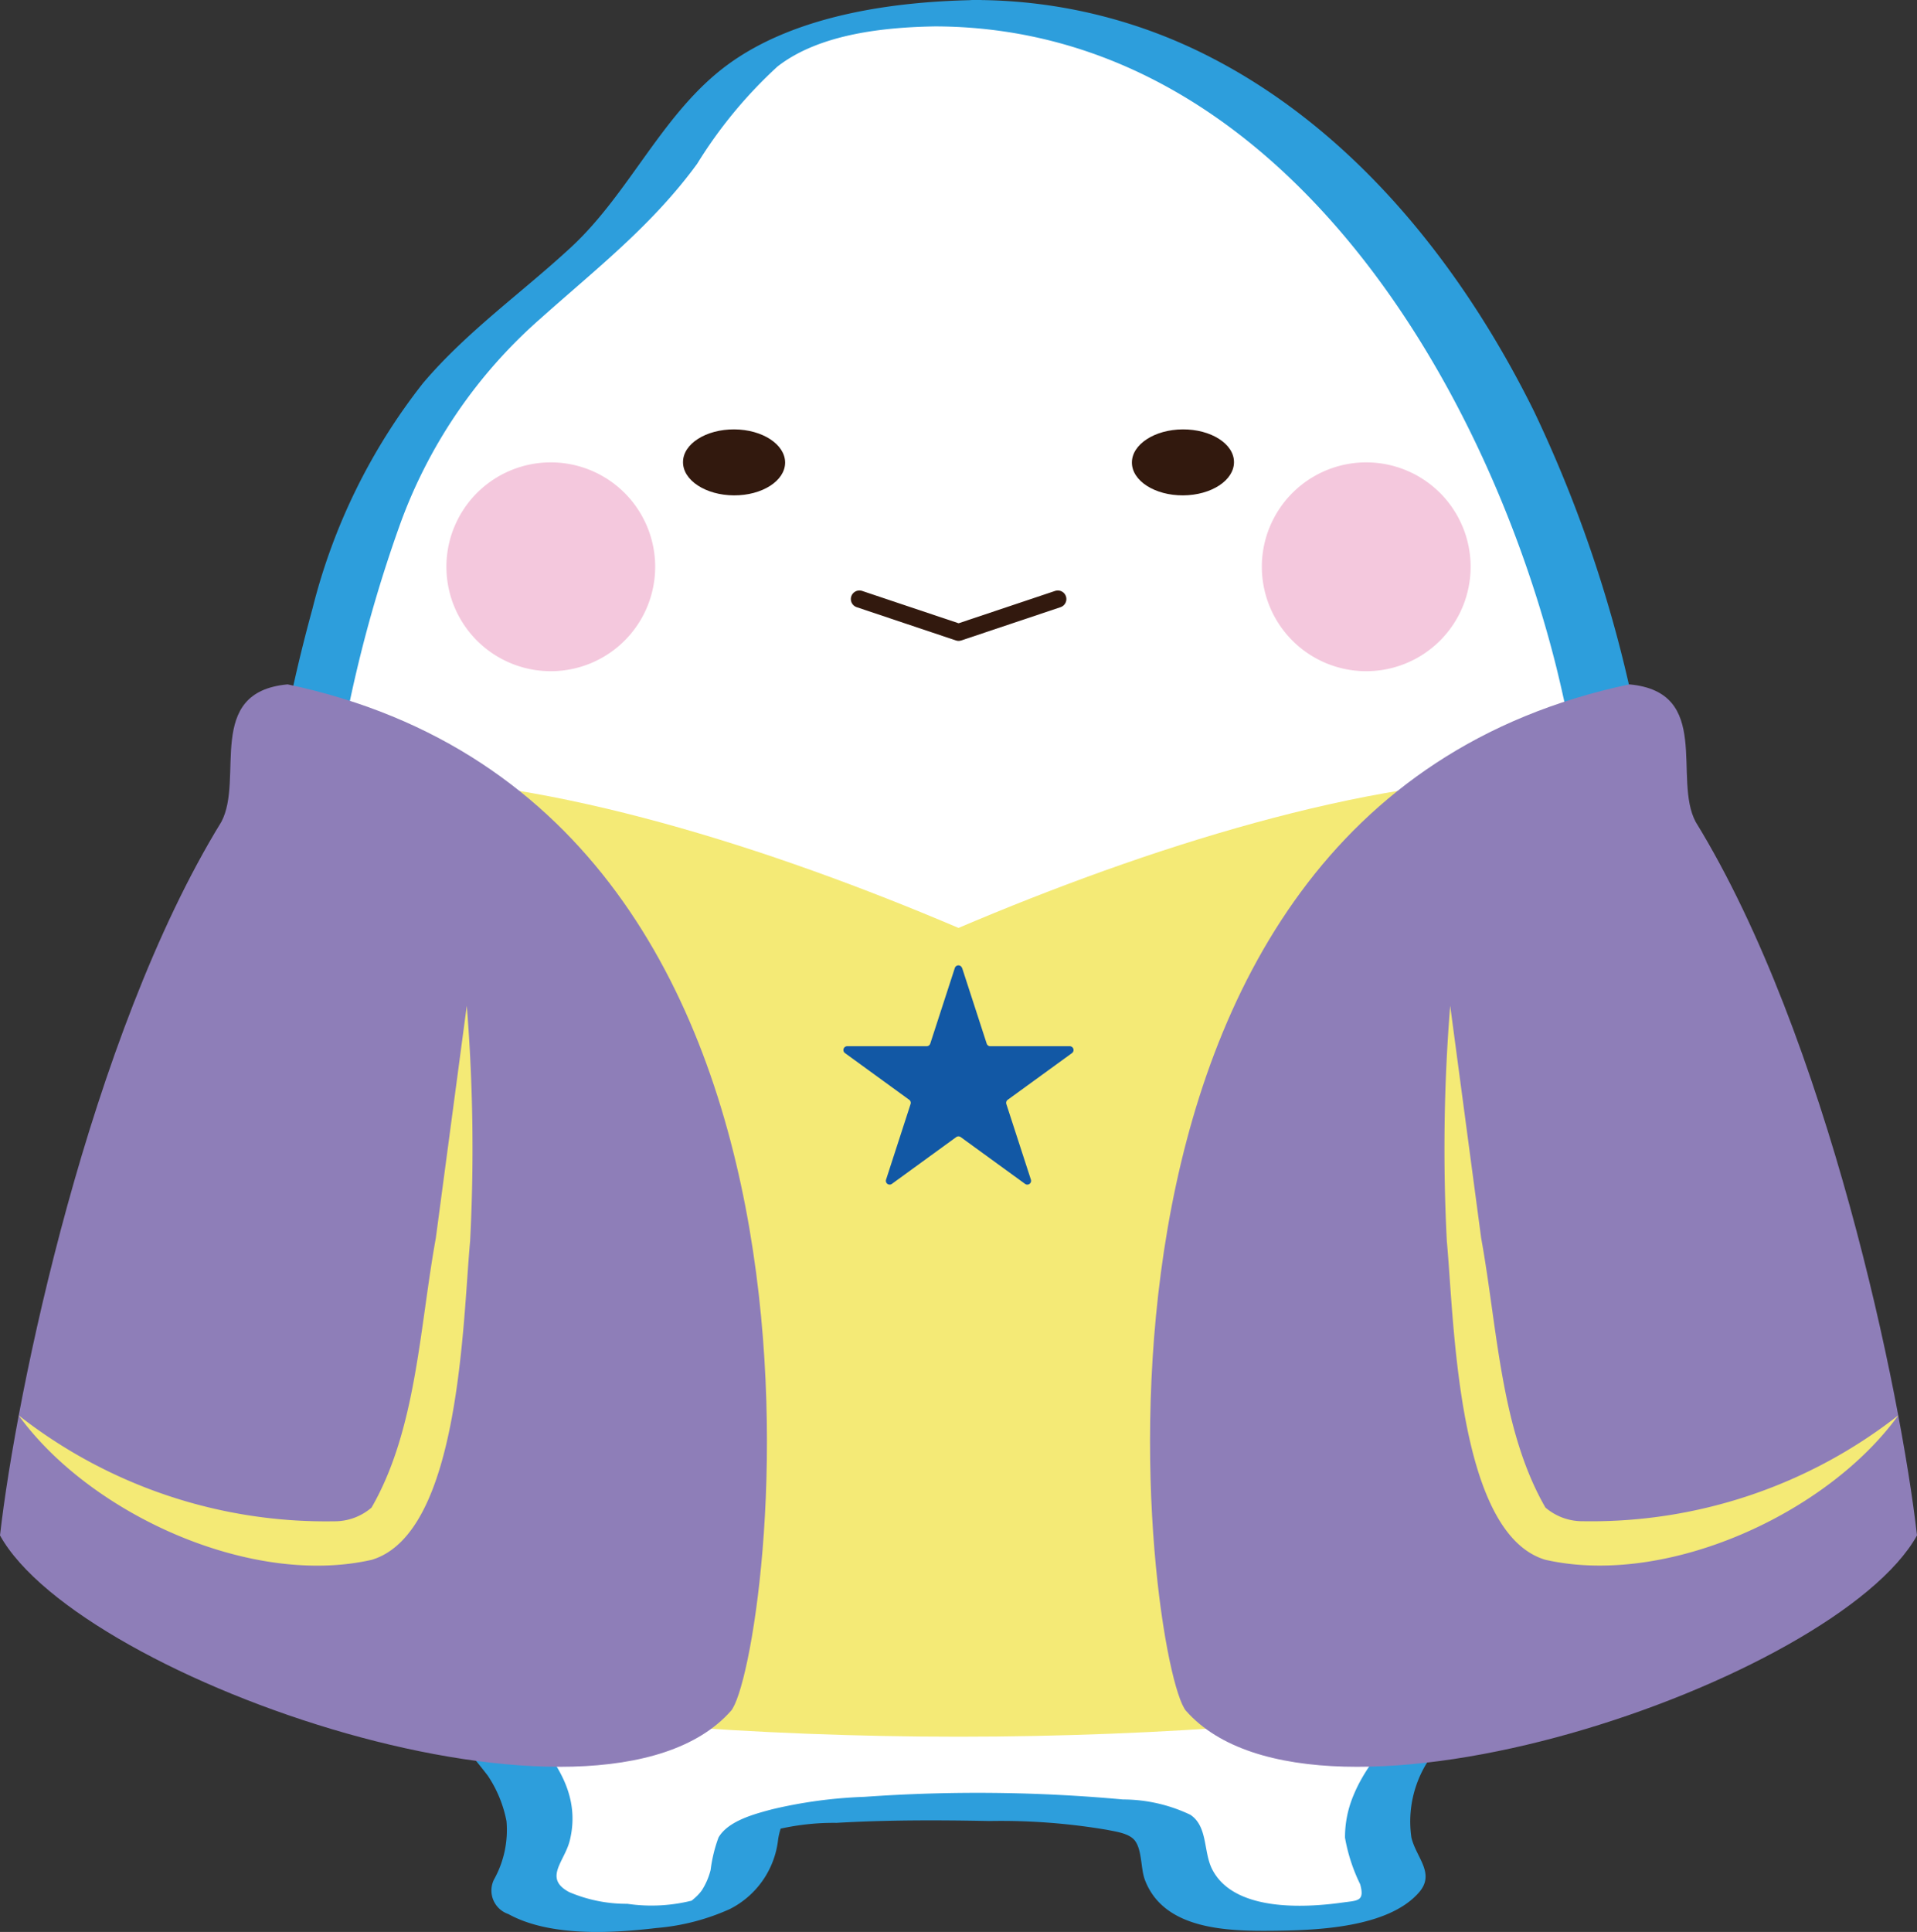
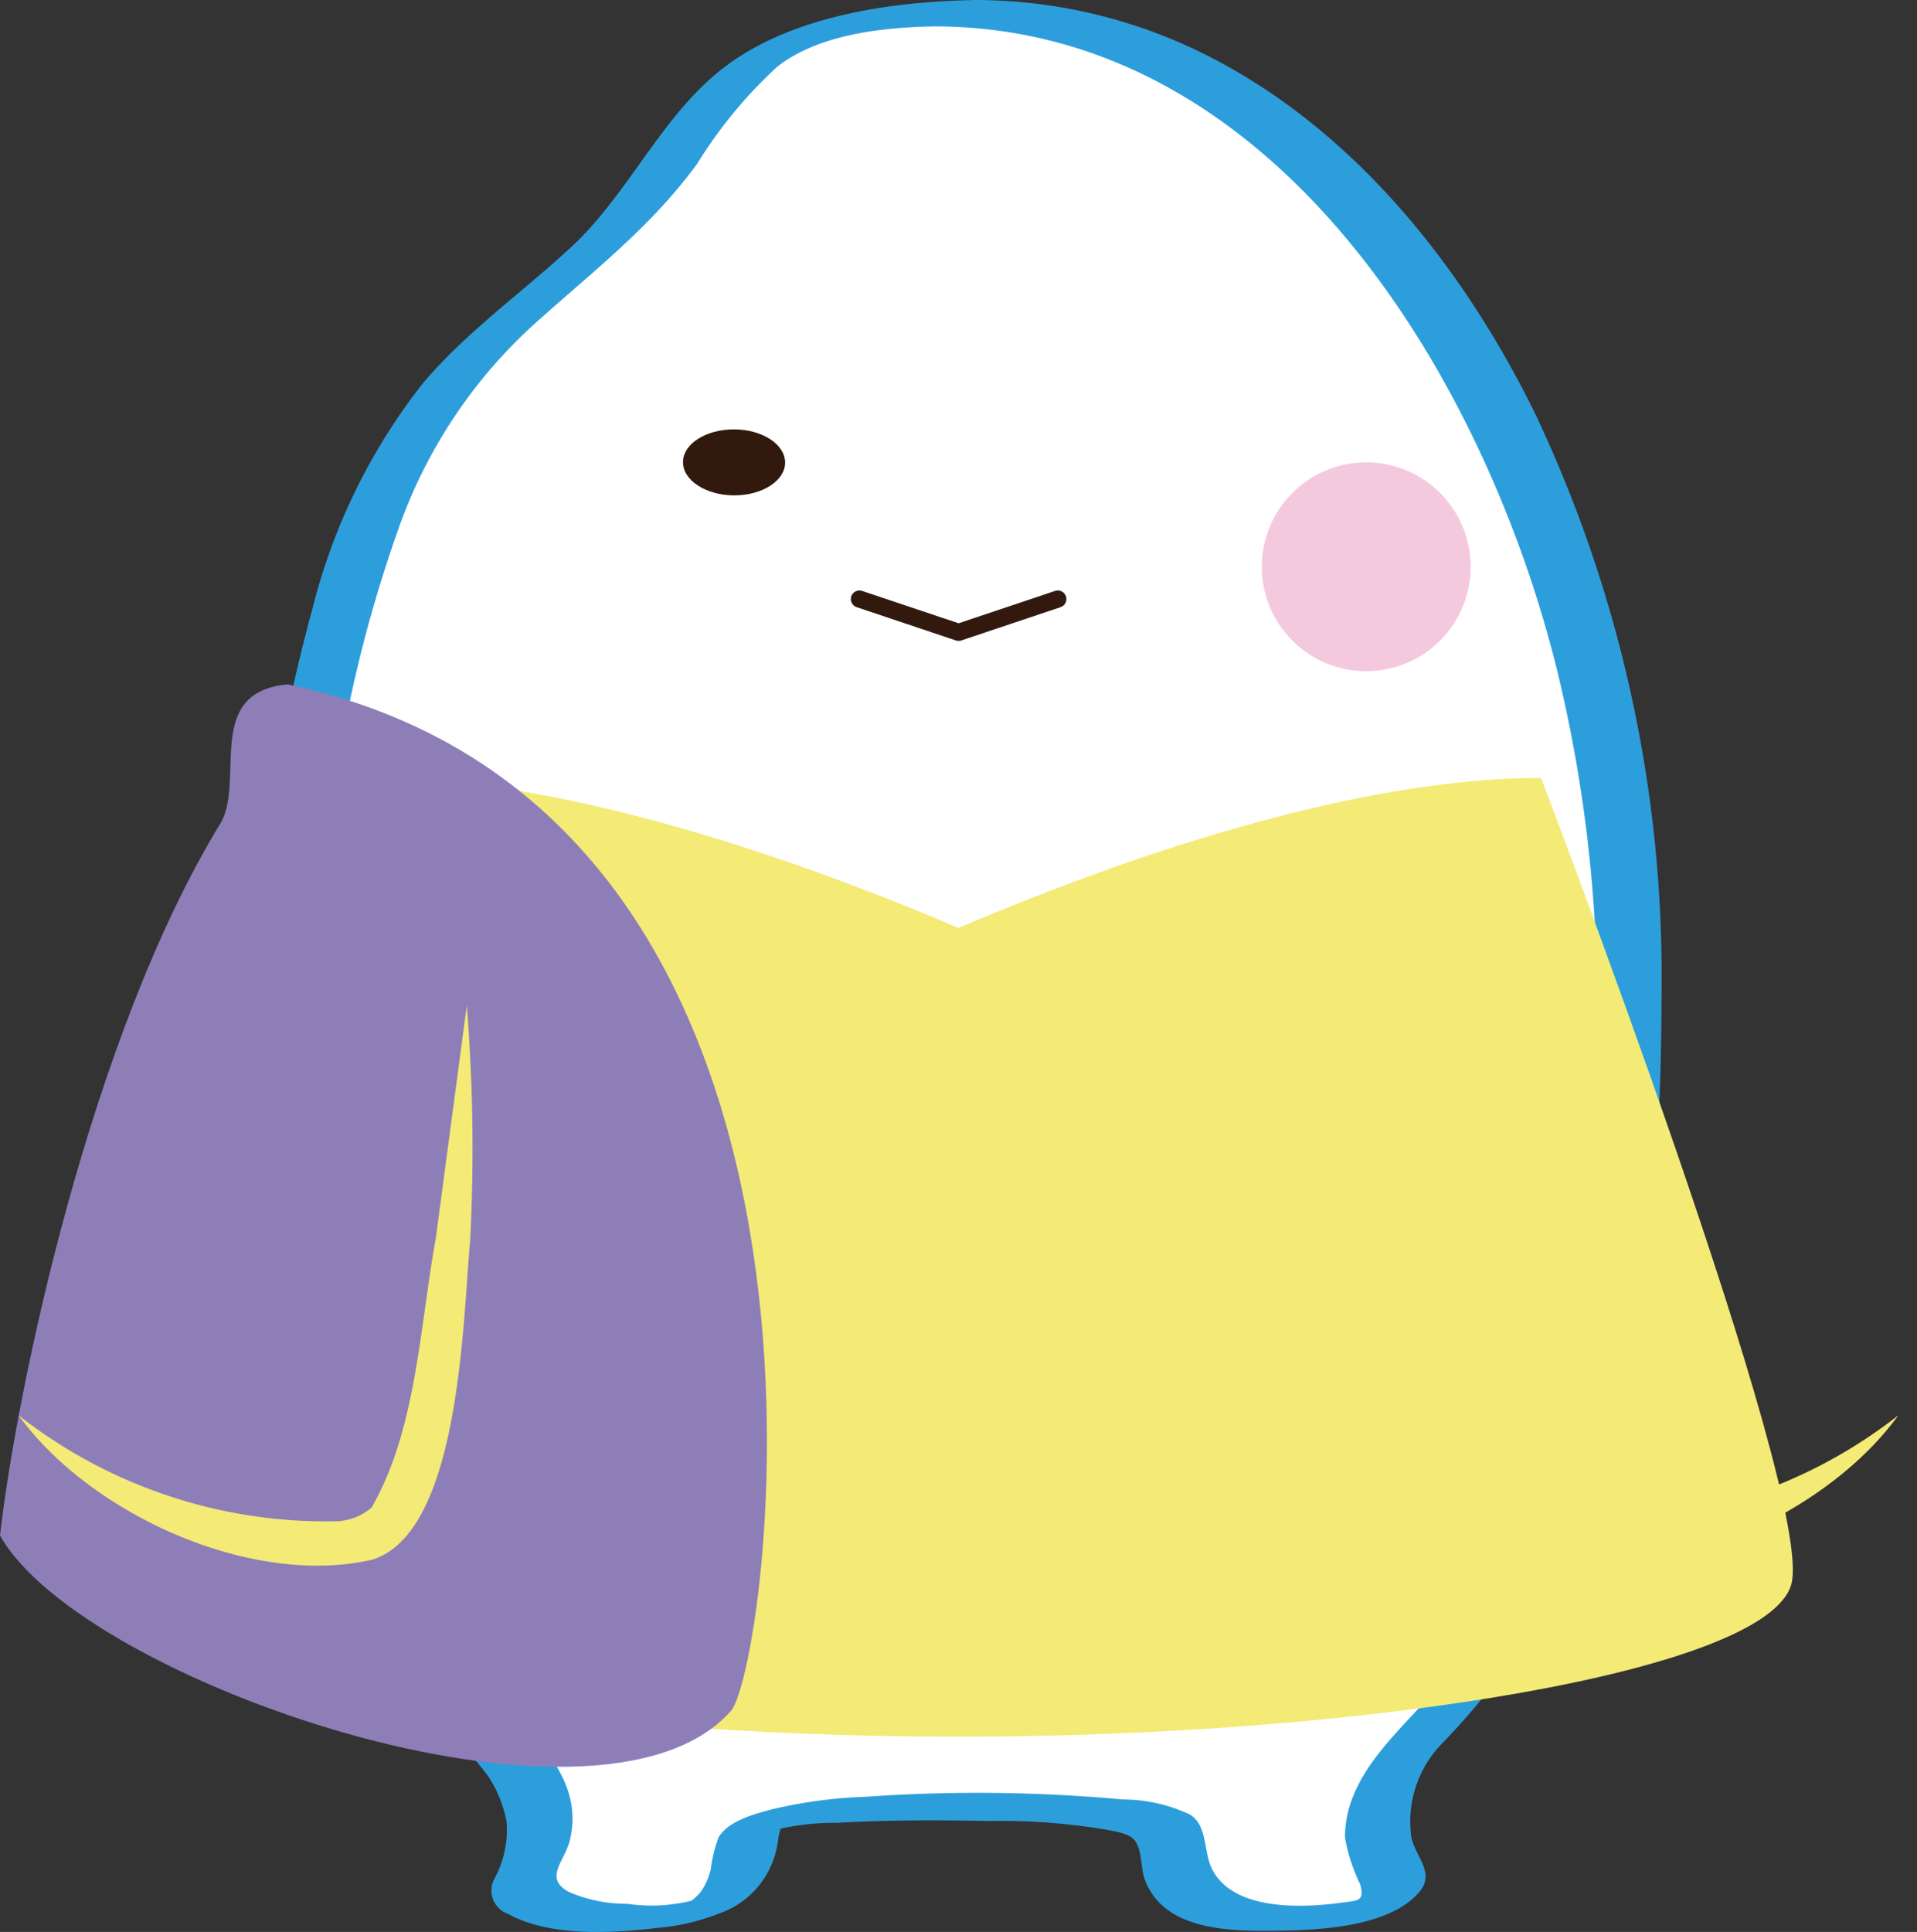
<svg xmlns="http://www.w3.org/2000/svg" width="84.091" height="84.728" viewBox="0 0 84.091 84.728">
  <rect x="0" y="0" width="84.091" height="84.728" fill="#333333" stroke="none" />
  <g id="Group_3355" data-name="Group 3355" transform="translate(0)">
    <path id="Path_6804" data-name="Path 6804" d="M251.361,440.418a20.733,20.733,0,0,0-7.336,1.352c-3.69,1.388-4.825,5.561-8.386,8.811-3.141,2.867-7.561,5.494-9.929,11.829a60.655,60.655,0,0,0-3.775,21.164c0,14.1,2.06,25.524,9.188,32.51.453.444,3.011,3.174,1.3,5.866-1.427,2.239,6.549,2.444,8.279,1.324,1.32-.855,1.207-2.212,1.475-3,.319-.939,4.344-1.168,9.19-1.168s8.87.23,9.19,1.168c.268.79.155,2.147,1.475,3,1.73,1.12,9.706.915,8.279-1.324-1.716-2.692.842-5.422,1.295-5.866,7.128-6.986,9.188-18.413,9.188-32.51h0c0-23.835-13.174-43.156-29.427-43.156" transform="translate(-209.315 -439.84)" fill="#fff" />
    <path id="Path_6805" data-name="Path 6805" d="M252.383,439.885c-3.631.044-8.026.627-11.038,2.835-2.86,2.1-4.289,5.62-6.878,8.012-2.162,2-4.567,3.69-6.485,5.951a26.268,26.268,0,0,0-4.852,9.894,70.863,70.863,0,0,0-2.278,24.835c.443,6.827,1.564,13.957,5.027,19.968a25.319,25.319,0,0,0,2.414,3.481,31.757,31.757,0,0,1,2.524,2.894,5.439,5.439,0,0,1,.823,2,4.457,4.457,0,0,1-.549,2.56,1.088,1.088,0,0,0,.628,1.512c1.814,1,4.521.849,6.5.613a9.784,9.784,0,0,0,3.211-.828,3.9,3.9,0,0,0,2.126-3.062,3.121,3.121,0,0,1,.129-.527c-.031.074-.388.172-.036.063a10.8,10.8,0,0,1,2.466-.257c2.228-.13,4.471-.125,6.7-.081a27.84,27.84,0,0,1,5.191.39c.366.077.953.147,1.2.471.318.418.251,1.222.435,1.713.835,2.222,3.68,2.26,5.679,2.238,1.871-.019,5-.134,6.346-1.68.73-.835-.123-1.524-.332-2.41a4.891,4.891,0,0,1,1.411-4.188,32.086,32.086,0,0,0,4.961-6.755c3.16-6.194,4.109-13.354,4.459-20.217.1-2.021.141-4.043.144-6.067l-2.327.956h0c.507,0,2.329-.209,2.327-.956a57.58,57.58,0,0,0-5.595-25.319c-3.107-6.277-7.759-12.182-14.067-15.465a22.577,22.577,0,0,0-10.263-2.572,3.372,3.372,0,0,0-2,.535c-.363.3-.457.616.166.621,14.847.11,23.961,15.363,27.146,28.118A62.116,62.116,0,0,1,279.484,484l2.327-.956h0c-.509,0-2.326.209-2.327.956-.012,7.032-.4,14.239-2.527,20.988a29.927,29.927,0,0,1-3.8,8.011c-1.317,1.909-3.476,3.451-4.364,5.627a4.714,4.714,0,0,0-.371,1.853,7.611,7.611,0,0,0,.665,2.041c.208.755-.108.711-.75.8-1.741.247-4.806.393-5.744-1.46-.389-.768-.184-1.869-.953-2.385a6.9,6.9,0,0,0-2.957-.672,69.967,69.967,0,0,0-11.342-.115,20.5,20.5,0,0,0-4.058.548c-.75.2-1.914.5-2.341,1.231a6.348,6.348,0,0,0-.348,1.427,3.043,3.043,0,0,1-.378.883c-.3.43-.767.625-.288.42a7.28,7.28,0,0,1-2.988.182,6.4,6.4,0,0,1-2.553-.515c-1.137-.61-.2-1.332.03-2.265.615-2.506-1.289-4.268-2.79-5.93-4.074-4.507-6.049-10.5-7.071-16.385a78.229,78.229,0,0,1-.638-22.553,59.4,59.4,0,0,1,2.992-12.681,21.916,21.916,0,0,1,6.255-9.224c2.445-2.18,4.883-4.079,6.837-6.756a20.057,20.057,0,0,1,3.525-4.267c1.859-1.45,4.757-1.734,7.033-1.762a3.414,3.414,0,0,0,2-.535c.354-.291.463-.628-.167-.62" transform="translate(-209.422 -439.885)" fill="#2d9edc" />
    <path id="Path_6806" data-name="Path 6806" d="M288.437,506.773c-1.1,3.809-18.643,6.668-36.527,6.668s-35.421-2.859-36.528-6.668,10.974-35.38,10.974-35.38c7.668,0,17.291,3.061,25.554,6.578,8.263-3.517,17.885-6.578,25.553-6.578,0,0,12.081,31.578,10.974,35.38" transform="translate(-209.864 -437.276)" fill="#f4ea76" />
    <path id="Path_6807" data-name="Path 6807" d="M237.95,458.71c0-.8,1.01-1.44,2.247-1.434s2.236.661,2.232,1.46-1.011,1.441-2.248,1.434-2.235-.661-2.231-1.46" transform="translate(-207.989 -438.445)" fill="#32190e" />
    <path id="Path_6808" data-name="Path 6808" d="M253.8,464.147l-4.352,1.459-4.351-1.459" transform="translate(-207.398 -437.875)" fill="none" stroke="#32190e" stroke-linecap="round" stroke-linejoin="round" stroke-width="0.752" />
-     <path id="Path_6809" data-name="Path 6809" d="M228.365,463.191a4.579,4.579,0,1,1,4.579,4.579,4.579,4.579,0,0,1-4.579-4.579" transform="translate(-208.783 -438.334)" fill="#f4c8dd" />
-     <path id="Path_6810" data-name="Path 6810" d="M260.614,458.71c0-.8-1.01-1.44-2.247-1.434s-2.236.661-2.231,1.46,1.01,1.441,2.247,1.434,2.235-.661,2.231-1.46" transform="translate(-206.484 -438.445)" fill="#32190e" />
    <path id="Path_6811" data-name="Path 6811" d="M270.558,463.191a4.579,4.579,0,1,0-4.579,4.579,4.579,4.579,0,0,0,4.579-4.579" transform="translate(-206.048 -438.334)" fill="#f4c8dd" />
    <path id="Path_6812" data-name="Path 6812" d="M242.34,512.627c-5.754,6.513-28.531-1.326-32.059-7.7.707-6.234,3.924-21.871,9.707-31.289,1.02-1.9-.744-5.7,2.911-6.034,26.4,5.561,21.14,43.1,19.441,45.026" transform="translate(-210.281 -437.59)" fill="#8e7eb8" />
-     <path id="Path_6813" data-name="Path 6813" d="M258.455,512.627c5.754,6.513,28.531-1.326,32.059-7.7-.707-6.234-3.924-21.871-9.707-31.289-1.02-1.9.743-5.7-2.911-6.034-26.4,5.561-21.14,43.1-19.441,45.026" transform="translate(-206.423 -437.59)" fill="#8e7eb8" />
    <path id="Path_6814" data-name="Path 6814" d="M211.042,498.59a21.849,21.849,0,0,0,13.822,4.64,2.482,2.482,0,0,0,1.652-.6c1.97-3.419,2.1-7.849,2.82-11.822l1.358-10.187a78.265,78.265,0,0,1,.146,10.328c-.324,3.442-.427,12.8-4.314,13.97-5.327,1.211-12.365-2.023-15.484-6.326" transform="translate(-210.218 -436.512)" fill="#f4ea76" />
    <path id="Path_6815" data-name="Path 6815" d="M288.7,498.59c-3.112,4.3-10.161,7.537-15.484,6.326-3.886-1.167-3.991-10.518-4.315-13.97a78.452,78.452,0,0,1,.147-10.328l1.358,10.187c.722,3.971.849,8.4,2.819,11.822a2.488,2.488,0,0,0,1.653.6,21.849,21.849,0,0,0,13.822-4.64" transform="translate(-205.434 -436.512)" fill="#f4ea76" />
-     <path id="Path_6816" data-name="Path 6816" d="M249.656,479.1l1.077,3.315a.165.165,0,0,0,.158.115h3.486a.167.167,0,0,1,.1.3l-2.821,2.049a.168.168,0,0,0-.061.186l1.077,3.316a.166.166,0,0,1-.256.186l-2.821-2.05a.168.168,0,0,0-.2,0l-2.82,2.05a.166.166,0,0,1-.256-.186l1.076-3.316a.166.166,0,0,0-.061-.186l-2.82-2.049a.167.167,0,0,1,.1-.3H248.1a.167.167,0,0,0,.158-.115l1.077-3.315a.166.166,0,0,1,.316,0" transform="translate(-207.451 -436.647)" fill="#1258a5" />
  </g>
</svg>